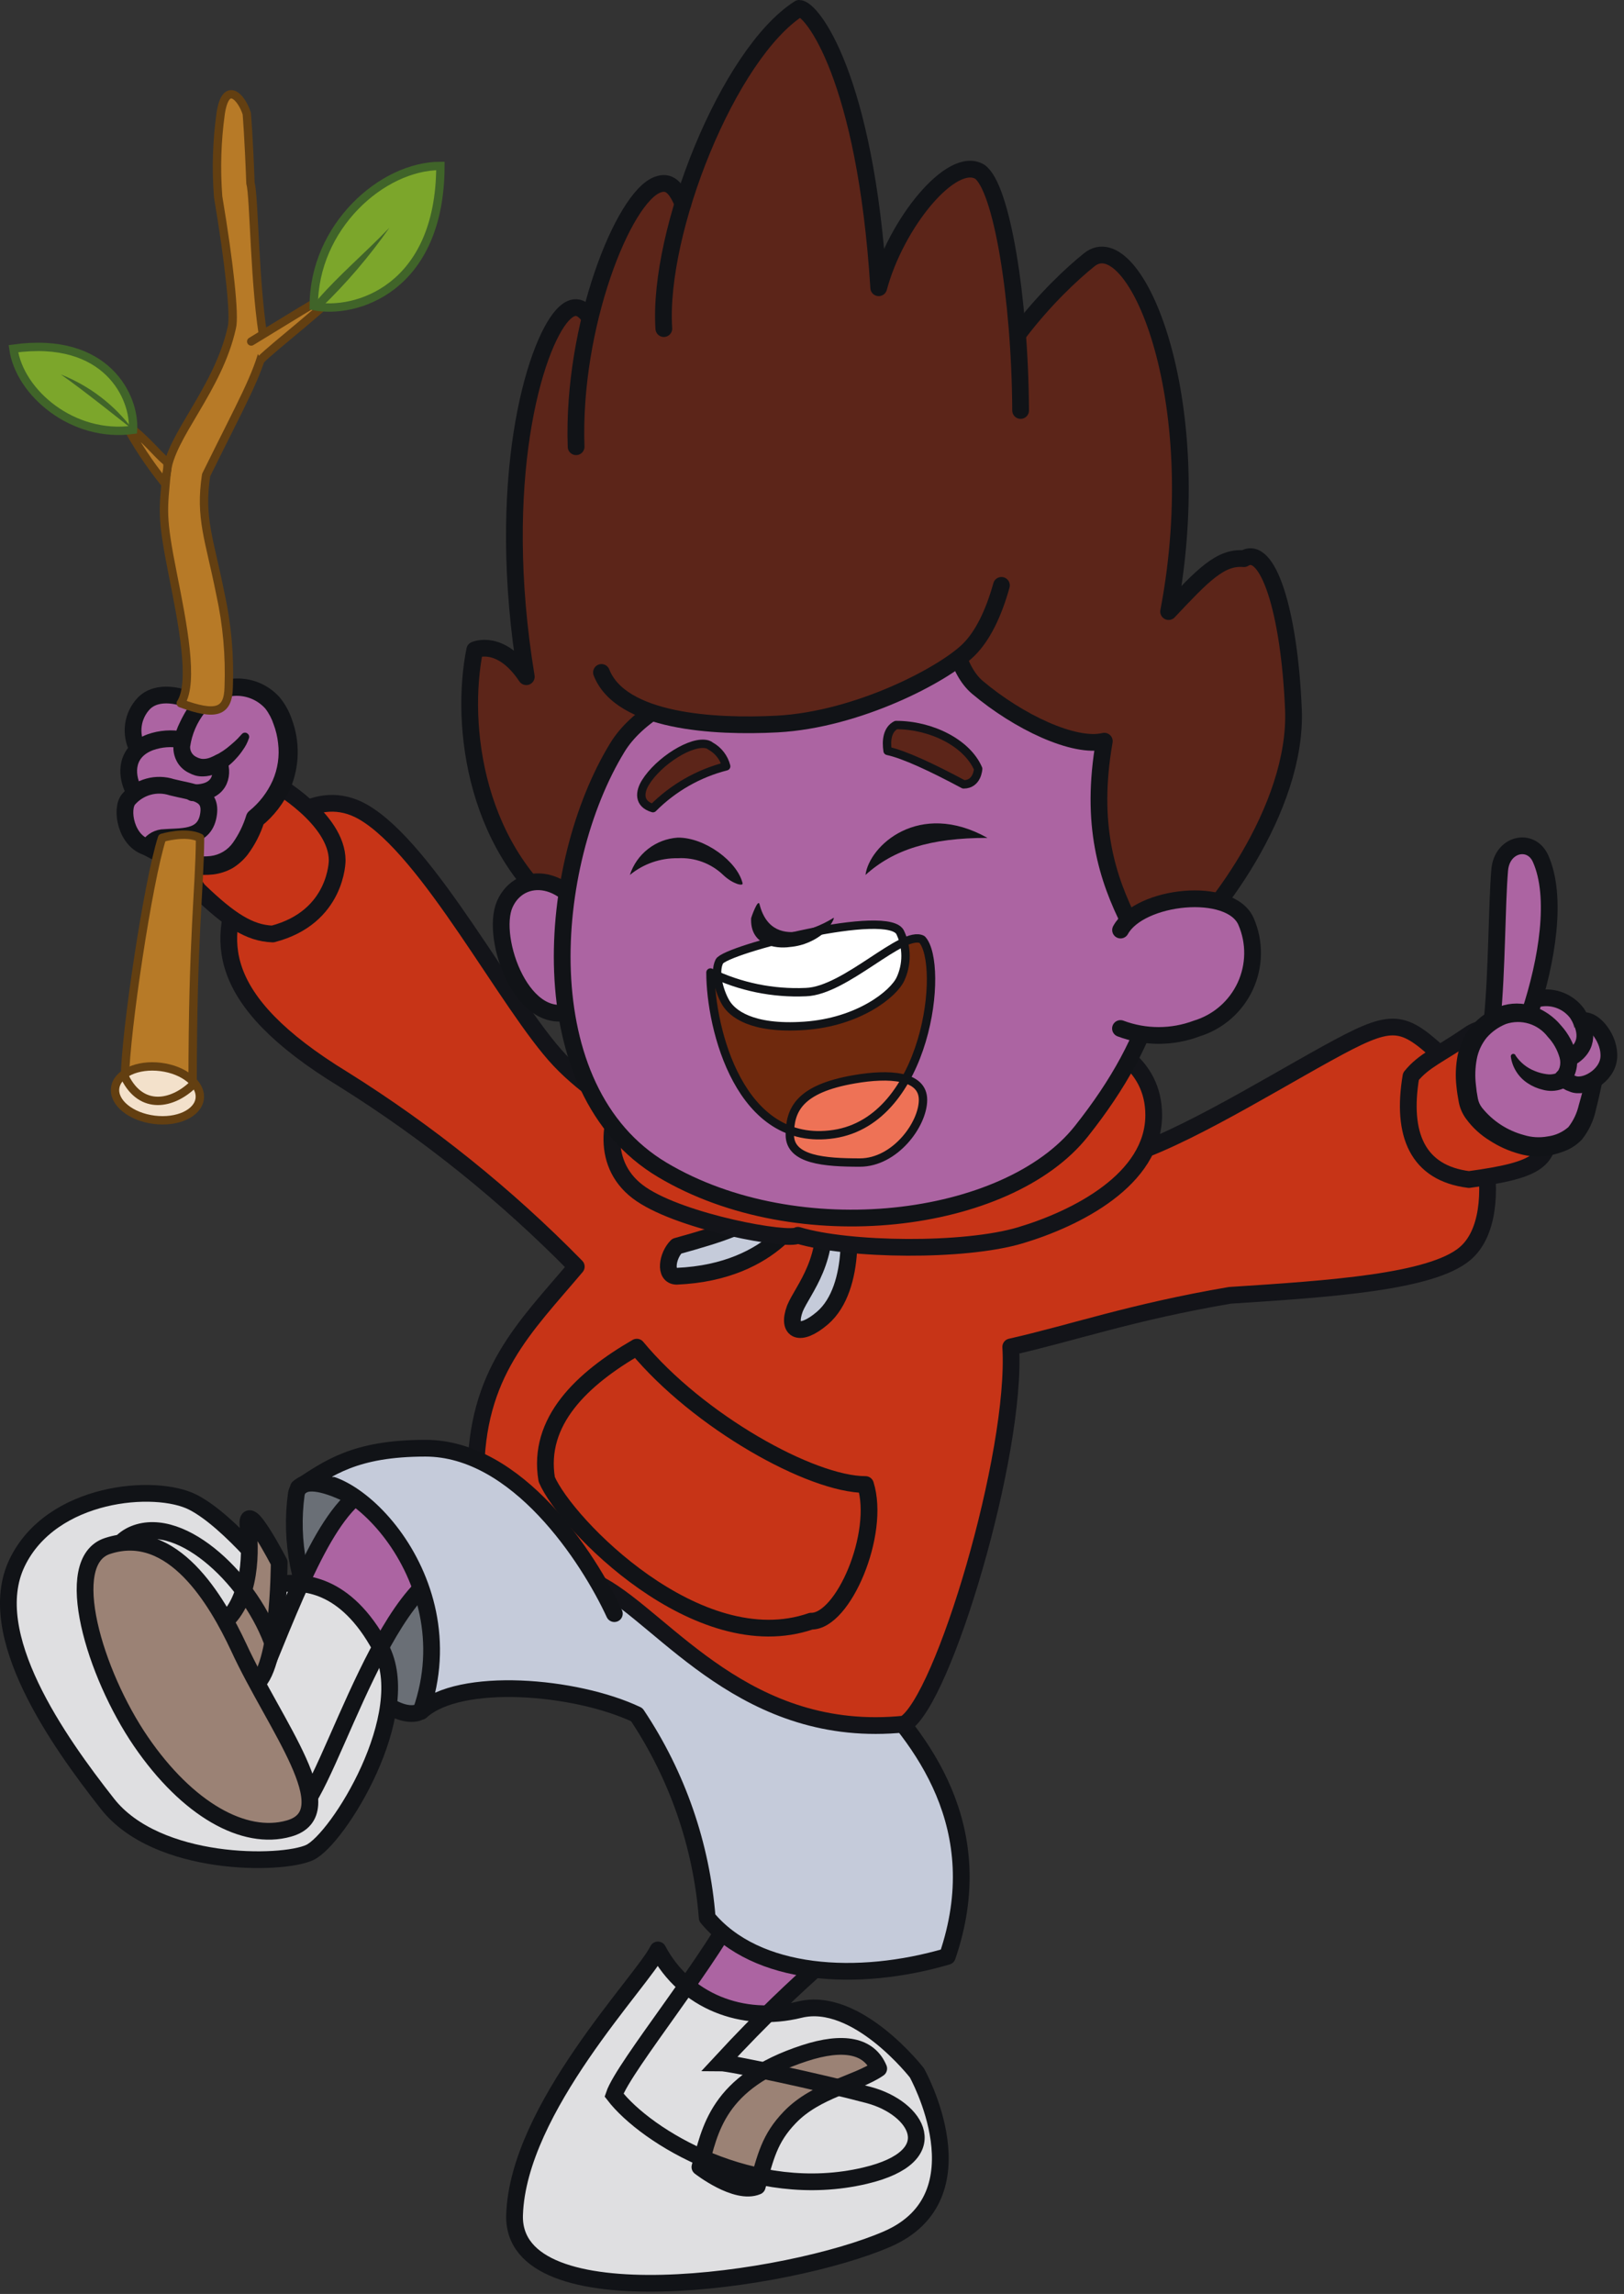
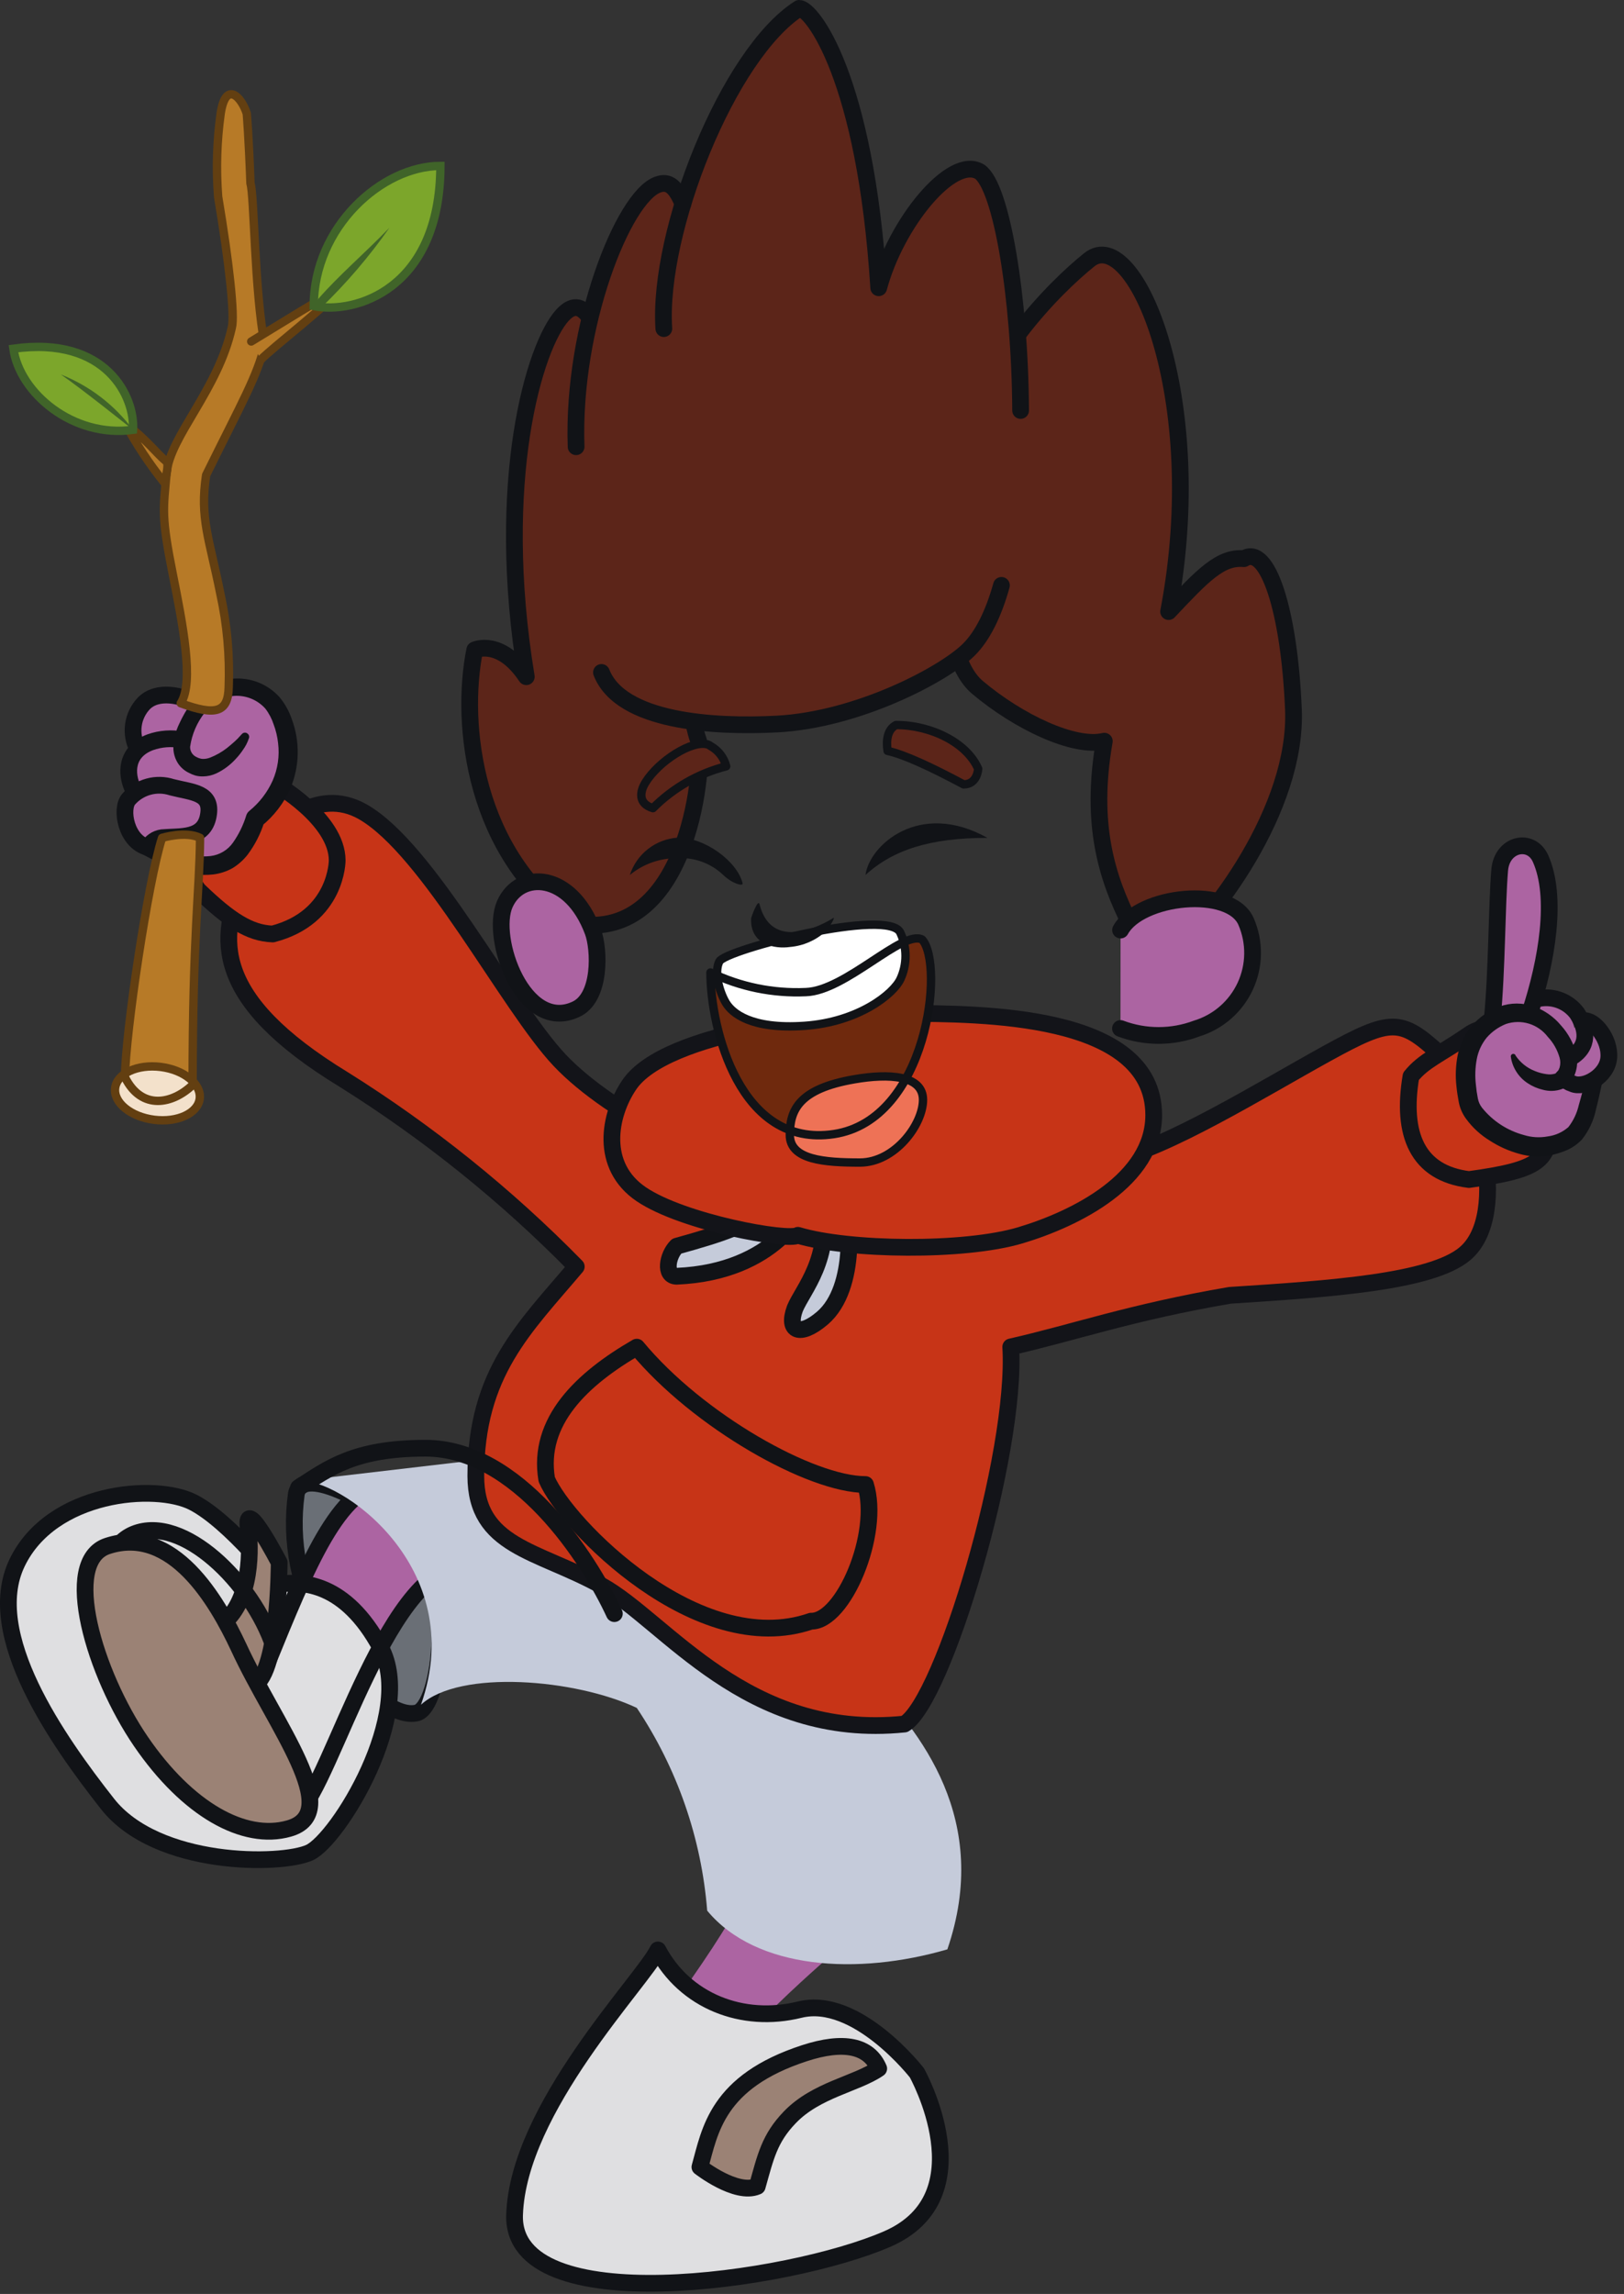
<svg xmlns="http://www.w3.org/2000/svg" width="194" height="274" viewBox="0 0 194 274" fill="none">
  <rect x="0" y="0" width="194" height="274" fill="#333333" stroke="none" />
  <g clip-path="url(#clip0_355_4659)">
    <path d="M49.29 183.84C45.02 179.71 36.14 174.78 35.4 178.43C34.614 184.119 35.759 189.908 38.65 194.87C42.08 200.66 46.65 205.22 49.72 204.62C52.79 204.02 54.37 188.76 49.29 183.84Z" fill="#6A6F76" stroke="#111317" stroke-width="2" stroke-linecap="round" stroke-linejoin="round" />
    <path d="M79.55 247.16C72.68 247.54 71.85 251.01 73.39 255.25C74.93 259.49 86.49 265.25 96.89 264.49C107.29 263.73 113.17 262.22 109.48 255.86C105.41 249.01 89.74 246.6 79.55 247.16Z" fill="#9B8275" stroke="#111317" stroke-width="2" stroke-linecap="round" stroke-linejoin="round" />
    <path d="M102.48 230.22C101.58 232.14 96.48 235.12 86.06 246.39C87.22 246.39 98 248.7 103.78 250.24C109.56 251.78 113.13 257.56 103.35 259.87C89.95 263.04 77.2 255.25 73.35 250.24C74.51 246.78 85.35 233.7 88.76 226.37C90.59 222.52 102.48 230.22 102.48 230.22Z" fill="#AC64A2" />
    <path d="M78.59 232.91C81.82 239.02 88.7 241.73 95.53 240.04C102.36 238.35 109.53 247.59 109.53 247.59C109.53 247.59 117.76 262.32 105.99 267.44C94.22 272.56 61.06 277.33 61.47 264.56C61.88 251.79 76.8 236.59 78.59 232.91Z" fill="#DFDFE1" stroke="#111317" stroke-width="2" stroke-linecap="round" stroke-linejoin="round" />
    <path d="M83.61 258.84C84.82 254.52 85.61 248.66 96.11 245.24C100.77 243.72 103.82 244.34 104.97 247.08C102.28 248.93 97.52 249.6 94.35 252.9C91.9 255.44 91.45 257.64 90.46 261.15C87.93 262.22 83.61 258.84 83.61 258.84Z" fill="#9B8275" stroke="#111317" stroke-width="2" stroke-linecap="round" stroke-linejoin="round" />
-     <path d="M102.48 230.22C101.58 232.14 96.48 235.12 86.06 246.39C87.22 246.39 98 248.7 103.78 250.24C109.56 251.78 113.13 257.56 103.35 259.87C89.95 263.04 77.2 255.25 73.35 250.24C74.51 246.78 85.35 233.7 88.76 226.37C90.59 222.52 102.48 230.22 102.48 230.22Z" stroke="#111317" stroke-width="2" stroke-miterlimit="10" />
    <path d="M56.11 187.1C46.65 185.71 39.51 213.28 35.66 216.36C28.35 217.13 25.27 215.17 19.11 206.14C12.95 197.11 10.25 185.56 16.03 183.22C21.81 180.88 30.16 188.99 32.72 196.69C37.59 184.76 41.23 176.78 47.21 176.96C50.29 177.09 56.11 187.1 56.11 187.1Z" fill="#AC64A2" />
    <path d="M33.35 189.22C36.09 188.86 41.23 188.93 45.47 196.79C49.71 204.65 40.35 219.74 36.98 221.28C33.61 222.82 18.76 222.99 12.84 215.46C6.92 207.93 -2.07 195.22 2.04 186.67C6.15 178.12 18.57 177.15 23.04 179.43C27.51 181.71 33.35 189.22 33.35 189.22Z" fill="#DFDFE1" stroke="#111317" stroke-width="2" stroke-linecap="round" stroke-linejoin="round" />
    <path d="M26.07 194.3C29.76 191.93 30.07 186.14 29.64 182.39C29.21 178.64 33.35 186.63 33.35 186.63C33.35 186.63 33.35 200.63 30.01 201.43C26.67 202.23 26.76 196.86 26.07 194.3Z" fill="#9B8275" stroke="#111317" stroke-width="2" stroke-linecap="round" stroke-linejoin="round" />
    <path d="M56.11 187.1C46.65 185.71 39.51 213.28 35.66 216.36C28.35 217.13 25.27 215.17 19.11 206.14C12.95 197.11 10.25 185.56 16.03 183.22C21.81 180.88 30.16 188.99 32.72 196.69C37.59 184.76 41.23 176.78 47.21 176.96C50.29 177.09 56.11 187.1 56.11 187.1Z" stroke="#111317" stroke-width="2" stroke-miterlimit="10" />
    <path d="M12.84 184.66C7.25 186.49 11.3 199.93 16.84 208.02C22.38 216.11 29.16 219.93 34.51 218.41C41.22 216.51 32.83 206.14 28.51 196.75C25.92 191.22 20.65 182.09 12.84 184.66Z" fill="#9B8275" stroke="#111317" stroke-width="2" stroke-linecap="round" stroke-linejoin="round" />
    <path d="M35.66 176.89C40.32 176.35 56.11 187.06 50.29 203.62C54.91 199.38 68.77 200.54 76.07 204C80.897 211.222 83.793 219.561 84.48 228.22C90.34 235.29 102.48 235.96 113.17 232.84C118.44 217.44 110.05 206.84 103.39 200.11L66.67 173.26L35.66 176.89Z" fill="#C5CBDA" />
-     <path d="M103.39 200.96C110.05 207.64 118.44 218.28 113.17 233.68C102.52 236.81 90.34 236.14 84.48 229.06C83.8 220.39 80.904 212.04 76.07 204.81C68.77 201.34 54.91 200.19 50.29 204.42C56.11 187.87 40.29 173.62 35.66 177.7" stroke="#111317" stroke-width="2" stroke-linecap="round" stroke-linejoin="round" />
    <path d="M68.84 151.29C62.68 158.6 56.84 163.97 56.84 176.29C56.84 184.76 64.15 185.14 71.84 189.38C79.53 193.62 89.17 207.86 108.04 205.93C112.66 203.24 121.51 173.59 120.74 160.88C128.22 159.19 135.09 156.74 146.92 154.72C158.86 153.95 171.02 153.15 175.03 149.72C180.53 145.01 176.57 130.08 171.95 125.85C167.33 121.62 166.18 121.61 158.48 125.85C150.78 130.09 139.2 137.28 132.68 138.55C123.22 140.4 112.27 143.55 96.1 141.25C86.5 139.88 73 133.16 66.84 126.62C60.68 120.08 51.22 101.47 43.35 96.97C37.96 93.89 32.19 98.13 29.11 105.06C26.03 111.99 25.26 119.3 41.04 128.93C51.155 135.262 60.487 142.767 68.84 151.29Z" fill="#C73417" stroke="#131419" stroke-width="2" stroke-linecap="round" stroke-linejoin="round" />
    <path d="M92.77 143.72C89.33 146.41 86.1 147.38 80.84 148.85C79.72 149.95 79.3 152.44 80.84 152.44C92.77 151.93 96.11 144.1 96.11 144.1C96.11 144.1 96.11 141.11 92.77 143.72Z" fill="#C5CBDA" stroke="#111317" stroke-width="2" stroke-linecap="round" stroke-linejoin="round" />
    <path d="M98.23 143.59C99.38 150.38 95.92 153.98 94.96 156.29C93.96 159 95.54 159.74 98.23 157.45C102.52 153.79 101.5 144.55 100.73 143.59C99.96 142.63 97.69 140.42 98.23 143.59Z" fill="#C5CBDA" stroke="#111317" stroke-width="2" stroke-linecap="round" stroke-linejoin="round" />
    <path d="M75.16 129.59C72.72 133.2 71.61 139.27 76.61 142.65C81.61 146.03 94.14 148.3 95.32 147.55C101.38 149.38 115.2 149.55 121.89 147.55C128.58 145.55 137.82 140.89 137.82 133.19C137.82 120.91 116.77 121.14 108.3 121.03C99.83 120.92 79.48 123.15 75.16 129.59Z" fill="#C73417" stroke="#131419" stroke-width="2" stroke-linecap="round" stroke-linejoin="round" />
    <path d="M73.39 44.89C71.49 39.7 69.96 34.63 67.2 37.64C63.84 41.3 59.02 57.47 62.87 80.83C59.79 76.21 56.71 77.63 56.71 77.63C54.91 86.57 56.65 102.13 68.71 110.35C82.61 112.66 84.28 90.42 83.38 88.27C82.48 86.12 75.21 49.86 73.39 44.89Z" fill="#5C2519" stroke="#111317" stroke-width="2" stroke-linecap="round" stroke-linejoin="round" />
    <path d="M70.83 111.27C68.17 104.14 62.1 103.9 60.3 108C58.5 112.1 62.57 123.39 68.74 120.58C71.85 119.22 71.61 113.36 70.83 111.27Z" fill="#AC64A2" stroke="#111317" stroke-width="2" stroke-miterlimit="10" />
-     <path d="M102.48 77.75C93.78 78.3 78.32 81.75 73.74 89.3C65.27 103.16 62.96 130.11 79.13 139.74C95.3 149.37 120.33 146.28 129.18 135.12C138.03 123.96 141.12 113.56 138.81 98.54C136.5 83.52 120.87 76.59 102.48 77.75Z" fill="#AC64A2" stroke="#111317" stroke-width="2" stroke-miterlimit="10" />
    <path d="M175.48 123.57C172.05 125.94 170.09 126.65 168.55 128.57C167.39 135.5 169.32 140.12 175.48 140.89C183.95 139.74 185.1 138.58 185.1 134.35C185.1 130.12 180.48 120.1 175.48 123.57Z" fill="#C73417" stroke="#131419" stroke-width="2" stroke-linecap="round" stroke-linejoin="round" />
    <path d="M23.85 106.47C27.35 109.82 29.77 111.47 32.58 111.56C40.28 109.56 40.28 102.78 40.28 102.78C40.28 97.78 32.77 93.54 32.77 93.54C26.65 95.8 24.1 98.23 23.05 104.02C22.973 104.463 23.006 104.917 23.145 105.345C23.285 105.772 23.527 106.158 23.85 106.47Z" fill="#C73417" stroke="#131419" stroke-width="2" stroke-linecap="round" stroke-linejoin="round" />
    <path d="M130.12 31.03C125.91 34.41 117.29 43.1 114.98 53.36C112.67 63.62 111.9 78.01 116.77 82.11C121.64 86.21 128.32 89.4 131.92 88.53C130.17 98.53 132.27 104.92 135 110.35C137.47 115.28 139 114.73 139 114.73C144.9 110.11 155 96.49 154.51 84.73C154.02 72.97 151.43 64.97 148.6 66.73C145.78 66.48 143.67 68.73 139.6 73.05C144.48 47.46 135.48 26.71 130.12 31.03Z" fill="#5C2519" stroke="#111317" stroke-width="2" stroke-linecap="round" stroke-linejoin="round" />
    <path d="M117 20.52C113.67 18.52 107 26.68 104.94 34.38C103.37 9.23 96.94 1.01 95.44 1.01C89.99 4.48 84.54 14.55 81.55 24.36C82.11 25.68 82.67 27.5 83.38 29.76C82.67 27.5 82.11 25.68 81.55 24.36C79.9 29.79 79 35.14 79.27 39.26C79 35.14 79.9 29.79 81.55 24.36C80.72 22.42 79.88 21.57 78.55 22.06C74.43 23.53 68.65 38.99 68.8 53.38C68.8 55.63 69.65 76.79 71.88 80.38C75.26 85.74 85.28 86.95 92.93 86.54C102.55 86.03 112.76 80.65 115.77 77.69C125.48 68.06 121.91 23.86 117 20.52Z" fill="#5C2519" />
    <path d="M121.92 49.03C121.85 35.53 119.63 22.28 117.03 20.51C113.69 18.51 107.03 26.67 104.97 34.37C103.39 9.21 96.97 1 95.47 1C87 6.39 78.53 27.7 79.3 39.25" stroke="#111317" stroke-width="2" stroke-linecap="round" stroke-linejoin="round" />
    <path d="M71.85 80.32C74.16 86.22 85.26 86.88 92.85 86.48C102.47 85.96 112.69 80.58 115.7 77.63C117.39 75.97 118.7 73.26 119.63 69.92" stroke="#111317" stroke-width="2" stroke-linecap="round" stroke-linejoin="round" />
    <path d="M81.58 24.35C80.75 22.35 79.91 21.56 78.58 22.05C74.46 23.51 68.31 38.99 68.82 53.36" stroke="#111317" stroke-width="2" stroke-linecap="round" stroke-linejoin="round" />
    <path d="M76.07 160.91C69.52 164.7 64.15 169.77 65.31 176.7C67.62 182.09 83.41 198.31 96.89 193.64C100.73 193.72 105.23 183.17 103.39 177.32C96.89 177.32 83.41 169.77 76.07 160.91Z" stroke="#111317" stroke-width="2" stroke-linecap="round" stroke-linejoin="round" />
    <path d="M133.85 122.85C136.786 123.956 140.024 123.956 142.96 122.85C144.228 122.461 145.4 121.809 146.399 120.936C147.398 120.064 148.202 118.991 148.759 117.787C149.316 116.583 149.612 115.276 149.63 113.949C149.647 112.623 149.385 111.308 148.86 110.09C147.01 105.77 136.15 106.92 133.86 111.09" fill="#AC64A2" />
    <path d="M133.85 122.85C136.786 123.956 140.024 123.956 142.96 122.85C144.228 122.461 145.4 121.809 146.399 120.936C147.398 120.064 148.202 118.991 148.759 117.787C149.316 116.583 149.612 115.276 149.63 113.949C149.647 112.623 149.385 111.308 148.86 110.09C147.01 105.77 136.15 106.92 133.86 111.09" stroke="#111317" stroke-width="2" stroke-linecap="round" stroke-linejoin="round" />
-     <path d="M72.3 192C69.22 185.32 60.75 172.22 49.72 172.22C41.49 172.22 42.96 174.05 39.72 176.29C39.708 176.297 39.697 176.307 39.69 176.319C39.682 176.332 39.679 176.346 39.679 176.36C39.679 176.374 39.682 176.388 39.69 176.401C39.697 176.413 39.708 176.423 39.72 176.43C41.72 176.09 51.89 175.25 55.98 191.58C66.62 195.62 72.3 192 72.3 192Z" fill="#C5CBDA" />
    <path d="M35.66 177.7C39.27 175.36 42.33 172.99 50.81 172.98C61.81 172.98 70.31 186.07 73.39 192.74" stroke="#111317" stroke-width="2" stroke-linecap="round" stroke-linejoin="round" />
    <path d="M177.41 122.29C174.27 124.36 173.88 127.91 174.66 131.86C175.21 134.67 180.56 137.99 184.23 137.22C188.18 136.39 188.37 134.7 189.69 129.28C190.138 129.005 190.518 128.633 190.804 128.192C191.09 127.751 191.273 127.251 191.34 126.73C191.53 124.51 189.61 122.11 188.34 122.3L188.07 122.78C187.968 122.291 187.789 121.822 187.54 121.39C186.71 120.09 184.87 119.31 182.41 119.72C184.14 113.82 185.05 107.11 183.17 102.91C182.04 100.38 178.56 101.13 178.3 104.3C177.94 108.68 177.99 116.3 177.39 122.3" fill="#AC64A2" />
    <path d="M178.26 121.78C178.84 115.78 178.79 108.28 179.15 103.93C179.41 100.77 182.89 100.01 184.03 102.55C186.08 107.14 184.8 114.76 182.74 121.03" stroke="#111317" stroke-width="2" stroke-linecap="round" stroke-linejoin="round" />
    <path d="M187.98 126.11C190.08 124.61 189.32 122.48 188.39 121.03C187.879 120.345 187.187 119.816 186.392 119.502C185.598 119.188 184.731 119.101 183.89 119.25" stroke="#111317" stroke-width="2" stroke-linecap="round" stroke-linejoin="round" />
    <path d="M186.7 128.73C187.015 129.058 187.407 129.302 187.84 129.44C189.22 130.07 191.98 128.57 192.18 126.36C192.38 124.15 190.44 121.74 189.18 121.93" stroke="#111317" stroke-width="2" stroke-linecap="round" stroke-linejoin="round" />
    <path d="M181 126.01C181.559 126.874 182.373 127.542 183.33 127.92C183.778 128.107 184.249 128.235 184.73 128.3C185.112 128.366 185.504 128.335 185.87 128.21C185.904 128.197 185.935 128.176 185.96 128.15L186.05 128.02C186.162 127.86 186.249 127.685 186.31 127.5C186.416 127.124 186.416 126.726 186.31 126.35C186.049 125.415 185.565 124.557 184.9 123.85C184.334 123.101 183.546 122.549 182.649 122.272C181.751 121.996 180.79 122.009 179.9 122.31C179.01 122.665 178.218 123.227 177.59 123.95C176.988 124.695 176.582 125.578 176.41 126.52C176.221 127.532 176.187 128.568 176.31 129.59C176.357 130.127 176.434 130.661 176.54 131.19C176.611 131.594 176.779 131.975 177.03 132.3C178.305 133.895 180.057 135.041 182.03 135.57C182.952 135.858 183.93 135.916 184.88 135.74C185.8 135.624 186.665 135.234 187.36 134.62C187.961 133.845 188.384 132.947 188.6 131.99C188.91 130.93 189.19 129.82 189.48 128.71C189.555 128.467 189.72 128.262 189.941 128.136C190.163 128.01 190.424 127.974 190.671 128.034C190.918 128.094 191.133 128.246 191.272 128.458C191.412 128.671 191.464 128.93 191.42 129.18C191.17 130.3 190.94 131.42 190.64 132.57C190.368 133.865 189.796 135.077 188.97 136.11C188.474 136.637 187.88 137.062 187.22 137.36C186.623 137.616 186.004 137.816 185.37 137.96C184.061 138.238 182.703 138.183 181.42 137.8C180.202 137.46 179.042 136.937 177.98 136.25C176.867 135.572 175.899 134.682 175.13 133.63C174.693 133.037 174.396 132.354 174.26 131.63C174.15 131.03 174.05 130.43 173.99 129.82C173.843 128.564 173.89 127.292 174.13 126.05C174.397 124.728 174.995 123.496 175.87 122.47C176.756 121.456 177.885 120.682 179.15 120.22C180.473 119.75 181.917 119.75 183.24 120.22C184.504 120.672 185.623 121.456 186.48 122.49C187.374 123.479 188.006 124.675 188.32 125.97C188.474 126.717 188.422 127.491 188.17 128.21C188.038 128.565 187.86 128.901 187.64 129.21L187.47 129.42C187.391 129.523 187.3 129.617 187.2 129.7C187.011 129.866 186.794 129.998 186.56 130.09C185.839 130.343 185.058 130.371 184.32 130.17C183.667 130.019 183.047 129.752 182.49 129.38C181.949 129.027 181.491 128.562 181.144 128.017C180.797 127.472 180.571 126.859 180.48 126.22C180.474 126.181 180.477 126.14 180.487 126.102C180.497 126.063 180.514 126.027 180.539 125.996C180.563 125.964 180.593 125.937 180.628 125.918C180.662 125.898 180.7 125.885 180.74 125.88C180.798 125.876 180.856 125.887 180.908 125.911C180.961 125.936 181.006 125.973 181.04 126.02L181 126.01Z" fill="#111317" />
    <path d="M103.39 104.51C103.82 101.03 109.78 95.51 117.96 100.08C111.11 100.08 106.7 101.5 103.39 104.51Z" fill="#111317" />
    <path d="M75.24 104.51C76.855 103.182 78.89 102.473 80.98 102.51C81.971 102.455 82.962 102.604 83.893 102.948C84.824 103.292 85.674 103.824 86.39 104.51C87.54 105.6 88.79 105.88 88.71 105.51C88.09 102.9 84.19 100.01 80.96 100.05C79.67 100.137 78.436 100.608 77.416 101.403C76.397 102.198 75.639 103.28 75.24 104.51Z" fill="#111317" />
    <path d="M77.12 93.44C78.7 90.9 82.67 88.36 84.53 88.92C84.669 88.964 84.799 89.035 84.91 89.13C85.364 89.384 85.761 89.728 86.077 90.141C86.393 90.553 86.622 91.026 86.75 91.53C83.436 92.379 80.413 94.106 78 96.53C76.21 96 76.42 94.56 77.12 93.44Z" fill="#5C2519" stroke="#111317" stroke-linecap="round" stroke-linejoin="round" />
    <path d="M106.03 89.69C108.03 90.12 111.37 91.69 115.11 93.69C116.77 93.69 116.85 91.83 116.85 91.83C115.52 88.74 111.25 86.6 107.04 86.6C105.99 87.13 105.84 88.48 106.03 89.69Z" fill="#5C2519" stroke="#111317" stroke-linecap="round" stroke-linejoin="round" />
    <path d="M110.15 112.22C107.84 111.02 101.02 118.34 96.28 118.5C92.341 118.68 88.42 117.876 84.87 116.16C84.87 122.87 88.39 137.16 99.62 135.46C110.85 133.76 112.84 115.14 110.15 112.22Z" fill="#6F290D" />
    <path d="M107.57 111.45C107.966 112.309 108.171 113.244 108.171 114.19C108.171 115.136 107.966 116.071 107.57 116.93C106.75 118.72 102.57 122.08 96.11 122.53C89.65 122.98 87.45 120.96 86.75 119.84C86.05 118.72 85.23 116.26 85.93 114.84C86.63 113.42 106.4 108.32 107.57 111.45Z" fill="white" stroke="#111317" stroke-miterlimit="10" />
    <path d="M94.35 135.56C94.35 138.56 98.55 138.86 102.72 138.86C106.89 138.86 110.26 134.32 110.26 131.37C110.26 128.42 106.18 128.2 102.08 128.91C95.41 130.05 94.35 132.61 94.35 135.56Z" fill="#EE7256" stroke="#111317" stroke-miterlimit="10" />
    <path d="M110.15 112.22C107.84 111.02 101.02 118.34 96.28 118.5C92.341 118.68 88.42 117.876 84.87 116.16C84.87 122.87 88.39 137.16 99.62 135.46C110.85 133.76 112.84 115.14 110.15 112.22Z" stroke="#111317" stroke-linecap="round" stroke-linejoin="round" />
    <path d="M99.59 109.62C99.73 109.81 98.77 111.14 98.59 111.29C97.424 112.336 95.95 112.975 94.39 113.11C92.52 113.38 89.57 112.84 89.73 109.67C89.73 109.61 90.54 107.29 90.73 108C92.35 114.4 99.59 109.62 99.59 109.62Z" fill="#111317" />
    <path d="M17.96 102.02C27.6 107.28 29.63 101.81 30.79 98.55C32.734 97.052 34.068 94.898 34.54 92.489C35.013 90.08 34.594 87.582 33.36 85.46C32.874 84.702 32.213 84.071 31.433 83.621C30.653 83.17 29.776 82.913 28.876 82.871C27.976 82.829 27.079 83.003 26.261 83.379C25.442 83.754 24.725 84.32 24.17 85.03C21.93 83.73 19.02 83.21 17.44 84.82C16.758 85.548 16.323 86.473 16.199 87.463C16.075 88.453 16.268 89.457 16.75 90.33C15.23 91.72 15.46 93.89 16.42 95.54C16.141 95.747 15.883 95.982 15.65 96.24C14.65 97.41 15.3 101.38 17.96 102.02Z" fill="#AC64A2" />
    <path d="M29.72 88.22C29.56 88.699 29.328 89.151 29.03 89.56C28.775 89.944 28.487 90.305 28.17 90.64C27.521 91.362 26.736 91.95 25.86 92.37C25.356 92.607 24.807 92.733 24.25 92.74C23.94 92.748 23.63 92.711 23.33 92.63C23.063 92.55 22.805 92.443 22.56 92.31C22.008 92.047 21.543 91.63 21.22 91.11C20.902 90.588 20.726 89.991 20.71 89.38C20.728 88.364 20.967 87.364 21.41 86.45C21.793 85.61 22.252 84.807 22.78 84.05C23.348 83.195 24.104 82.48 24.99 81.962C25.877 81.444 26.87 81.135 27.894 81.06C28.918 80.985 29.946 81.145 30.898 81.528C31.851 81.911 32.703 82.507 33.39 83.27C34.023 84.037 34.514 84.91 34.84 85.85C35.863 88.558 35.803 91.556 34.67 94.22C33.89 95.956 32.711 97.484 31.23 98.68L31.57 98.19C31.131 99.598 30.455 100.92 29.57 102.1C29.071 102.737 28.461 103.279 27.77 103.7C27.056 104.097 26.271 104.351 25.46 104.45C23.96 104.61 22.443 104.418 21.03 103.89C20.33 103.69 19.71 103.37 19.03 103.11L17.16 102.11C16.931 101.987 16.759 101.78 16.68 101.532C16.601 101.285 16.622 101.016 16.737 100.784C16.853 100.551 17.055 100.372 17.3 100.286C17.545 100.199 17.814 100.212 18.05 100.32H18.12L19.87 101.17C20.46 101.38 21.05 101.68 21.65 101.83C22.77 102.234 23.967 102.377 25.15 102.25C25.684 102.185 26.198 102.009 26.66 101.734C27.121 101.458 27.52 101.089 27.83 100.65C28.535 99.645 29.075 98.534 29.43 97.36C29.498 97.169 29.615 97 29.77 96.87C30.976 95.897 31.935 94.653 32.57 93.24C33.184 91.835 33.409 90.291 33.22 88.77C33.139 88.004 32.961 87.251 32.69 86.53C32.467 85.844 32.129 85.202 31.69 84.63C31.226 84.115 30.651 83.712 30.008 83.45C29.366 83.189 28.672 83.076 27.98 83.12C27.282 83.17 26.603 83.376 25.994 83.722C25.385 84.068 24.861 84.545 24.46 85.12C23.527 86.302 22.923 87.709 22.71 89.2C22.702 89.454 22.769 89.706 22.902 89.923C23.035 90.139 23.23 90.312 23.46 90.42C23.593 90.493 23.734 90.55 23.88 90.59C23.993 90.627 24.111 90.647 24.23 90.65C24.531 90.654 24.83 90.6 25.11 90.49C25.828 90.208 26.502 89.824 27.11 89.35C27.42 89.1 27.73 88.84 28.03 88.57C28.299 88.326 28.553 88.065 28.79 87.79L28.92 87.65C28.965 87.605 29.018 87.57 29.076 87.546C29.134 87.521 29.197 87.509 29.26 87.509C29.323 87.509 29.386 87.521 29.444 87.546C29.503 87.57 29.556 87.605 29.6 87.65C29.68 87.719 29.735 87.812 29.757 87.915C29.778 88.018 29.765 88.125 29.72 88.22Z" fill="#111317" />
    <path d="M23.9 84.22C21.66 82.93 18.76 82.41 17.18 84.02C16.507 84.729 16.072 85.631 15.938 86.6C15.803 87.568 15.975 88.554 16.43 89.42" stroke="#111317" stroke-width="2" stroke-linecap="round" stroke-linejoin="round" />
-     <path d="M26.19 91.1C26.71 92.63 26.26 94.79 23.01 94.69" stroke="#111317" stroke-width="2" stroke-linecap="round" stroke-linejoin="round" />
    <path d="M15.94 94.36C14.94 92.36 15.07 89.74 17.94 88.66C19.178 88.221 20.511 88.124 21.8 88.38" stroke="#111317" stroke-width="2" stroke-linecap="round" stroke-linejoin="round" />
    <path d="M17.69 101.22C15.04 100.57 14.35 96.6 15.38 95.44C16.006 94.729 16.826 94.216 17.739 93.966C18.652 93.715 19.619 93.738 20.52 94.03C23.01 94.67 25.41 94.63 24.88 97.45C24.35 100.27 21.59 99.86 19.36 100.06C19.01 100.108 18.676 100.238 18.386 100.44C18.096 100.641 17.857 100.909 17.69 101.22V101.22Z" stroke="#111317" stroke-width="2" stroke-linecap="round" stroke-linejoin="round" />
    <path d="M19.36 100.08C17.69 105.21 14.98 123.4 14.93 128.68C16.93 132.68 20.62 131.88 23.01 129.59C23.01 111.59 23.85 106.47 23.9 100.08C22.19 99.22 19.36 100.08 19.36 100.08Z" fill="#B77A27" />
    <path d="M23.856 131.234C24.076 129.491 21.994 127.793 19.205 127.441C16.416 127.089 13.977 128.215 13.757 129.958C13.536 131.7 15.619 133.398 18.408 133.751C21.197 134.103 23.636 132.976 23.856 131.234Z" fill="#F3E1CB" stroke="#633F11" stroke-linecap="round" stroke-linejoin="round" />
    <path d="M19.36 100.08C17.69 105.21 14.98 123.4 14.93 128.68C16.93 132.68 20.62 131.88 23.01 129.59C23.01 111.59 23.85 106.47 23.9 100.08C22.19 99.22 19.36 100.08 19.36 100.08Z" stroke="#633F11" stroke-linecap="round" stroke-linejoin="round" />
    <path d="M29.48 13.57C28.85 11.57 26.96 9.57 26.36 13.57C25.903 16.863 25.802 20.195 26.06 23.51C27.39 31.44 28.06 37.71 27.7 39.1C26.06 46.56 20.3 52.1 19.9 56.51C19.5 60.92 19.25 61.64 20.66 68.68C21.8 74.41 23.22 81.54 21.59 84C25.76 85.53 27.26 85.11 27.32 82.07C27.462 78.323 27.126 74.572 26.32 70.91C25 64.31 23.85 61.91 24.62 56.75C28.97 47.93 30.74 44.91 31.62 41.19C30.38 34.69 30.38 23.29 29.92 21.91C29.72 16.35 29.48 13.57 29.48 13.57Z" fill="#B77A27" stroke="#633F11" stroke-linecap="round" stroke-linejoin="round" />
    <path d="M14.93 50.54C16.262 53.032 17.822 55.396 19.59 57.6C19.91 56.51 19.68 57.72 19.91 56.51C20.14 55.3 19.91 55.16 19.91 55.16C18.6 54.07 17.69 52.67 14.93 50.54Z" fill="#B77A27" stroke="#633F11" stroke-linecap="round" stroke-linejoin="round" />
    <path d="M30.01 40.79C32.58 39.25 39.9 34.63 40.28 34.79C39.77 35.95 32.45 41.6 31.17 42.95" fill="#B77A27" />
    <path d="M30.01 40.79C32.58 39.25 39.9 34.63 40.28 34.79C39.77 35.95 32.45 41.6 31.17 42.95" stroke="#633F11" stroke-linecap="round" stroke-linejoin="round" />
    <path d="M37.48 36.56C37.48 27.13 45.61 19.82 52.61 19.82C52.58 34.57 42.39 37.56 37.48 36.56Z" fill="#7CA62B" stroke="#406429" stroke-miterlimit="10" />
    <path d="M15.89 51.34C8.74 52.34 2.34 46.95 1.6 41.65C12.78 40.08 16.13 47.49 15.89 51.34Z" fill="#7CA62B" stroke="#406429" stroke-miterlimit="10" />
    <path d="M7.27 44.73C9.77 46.44 15.89 51.34 15.89 51.34C13.69 48.376 10.704 46.086 7.27 44.73Z" fill="#406429" />
    <path d="M38.02 35.7C40.57 32.79 43.36 30.46 46.53 27.19C44.123 30.628 41.39 33.825 38.37 36.74C37.48 36.56 38.02 35.7 38.02 35.7Z" fill="#406429" />
  </g>
  <defs>
    <clipPath id="clip0_355_4659">
      <rect width="193.19" height="273.73" fill="white" />
    </clipPath>
  </defs>
</svg>